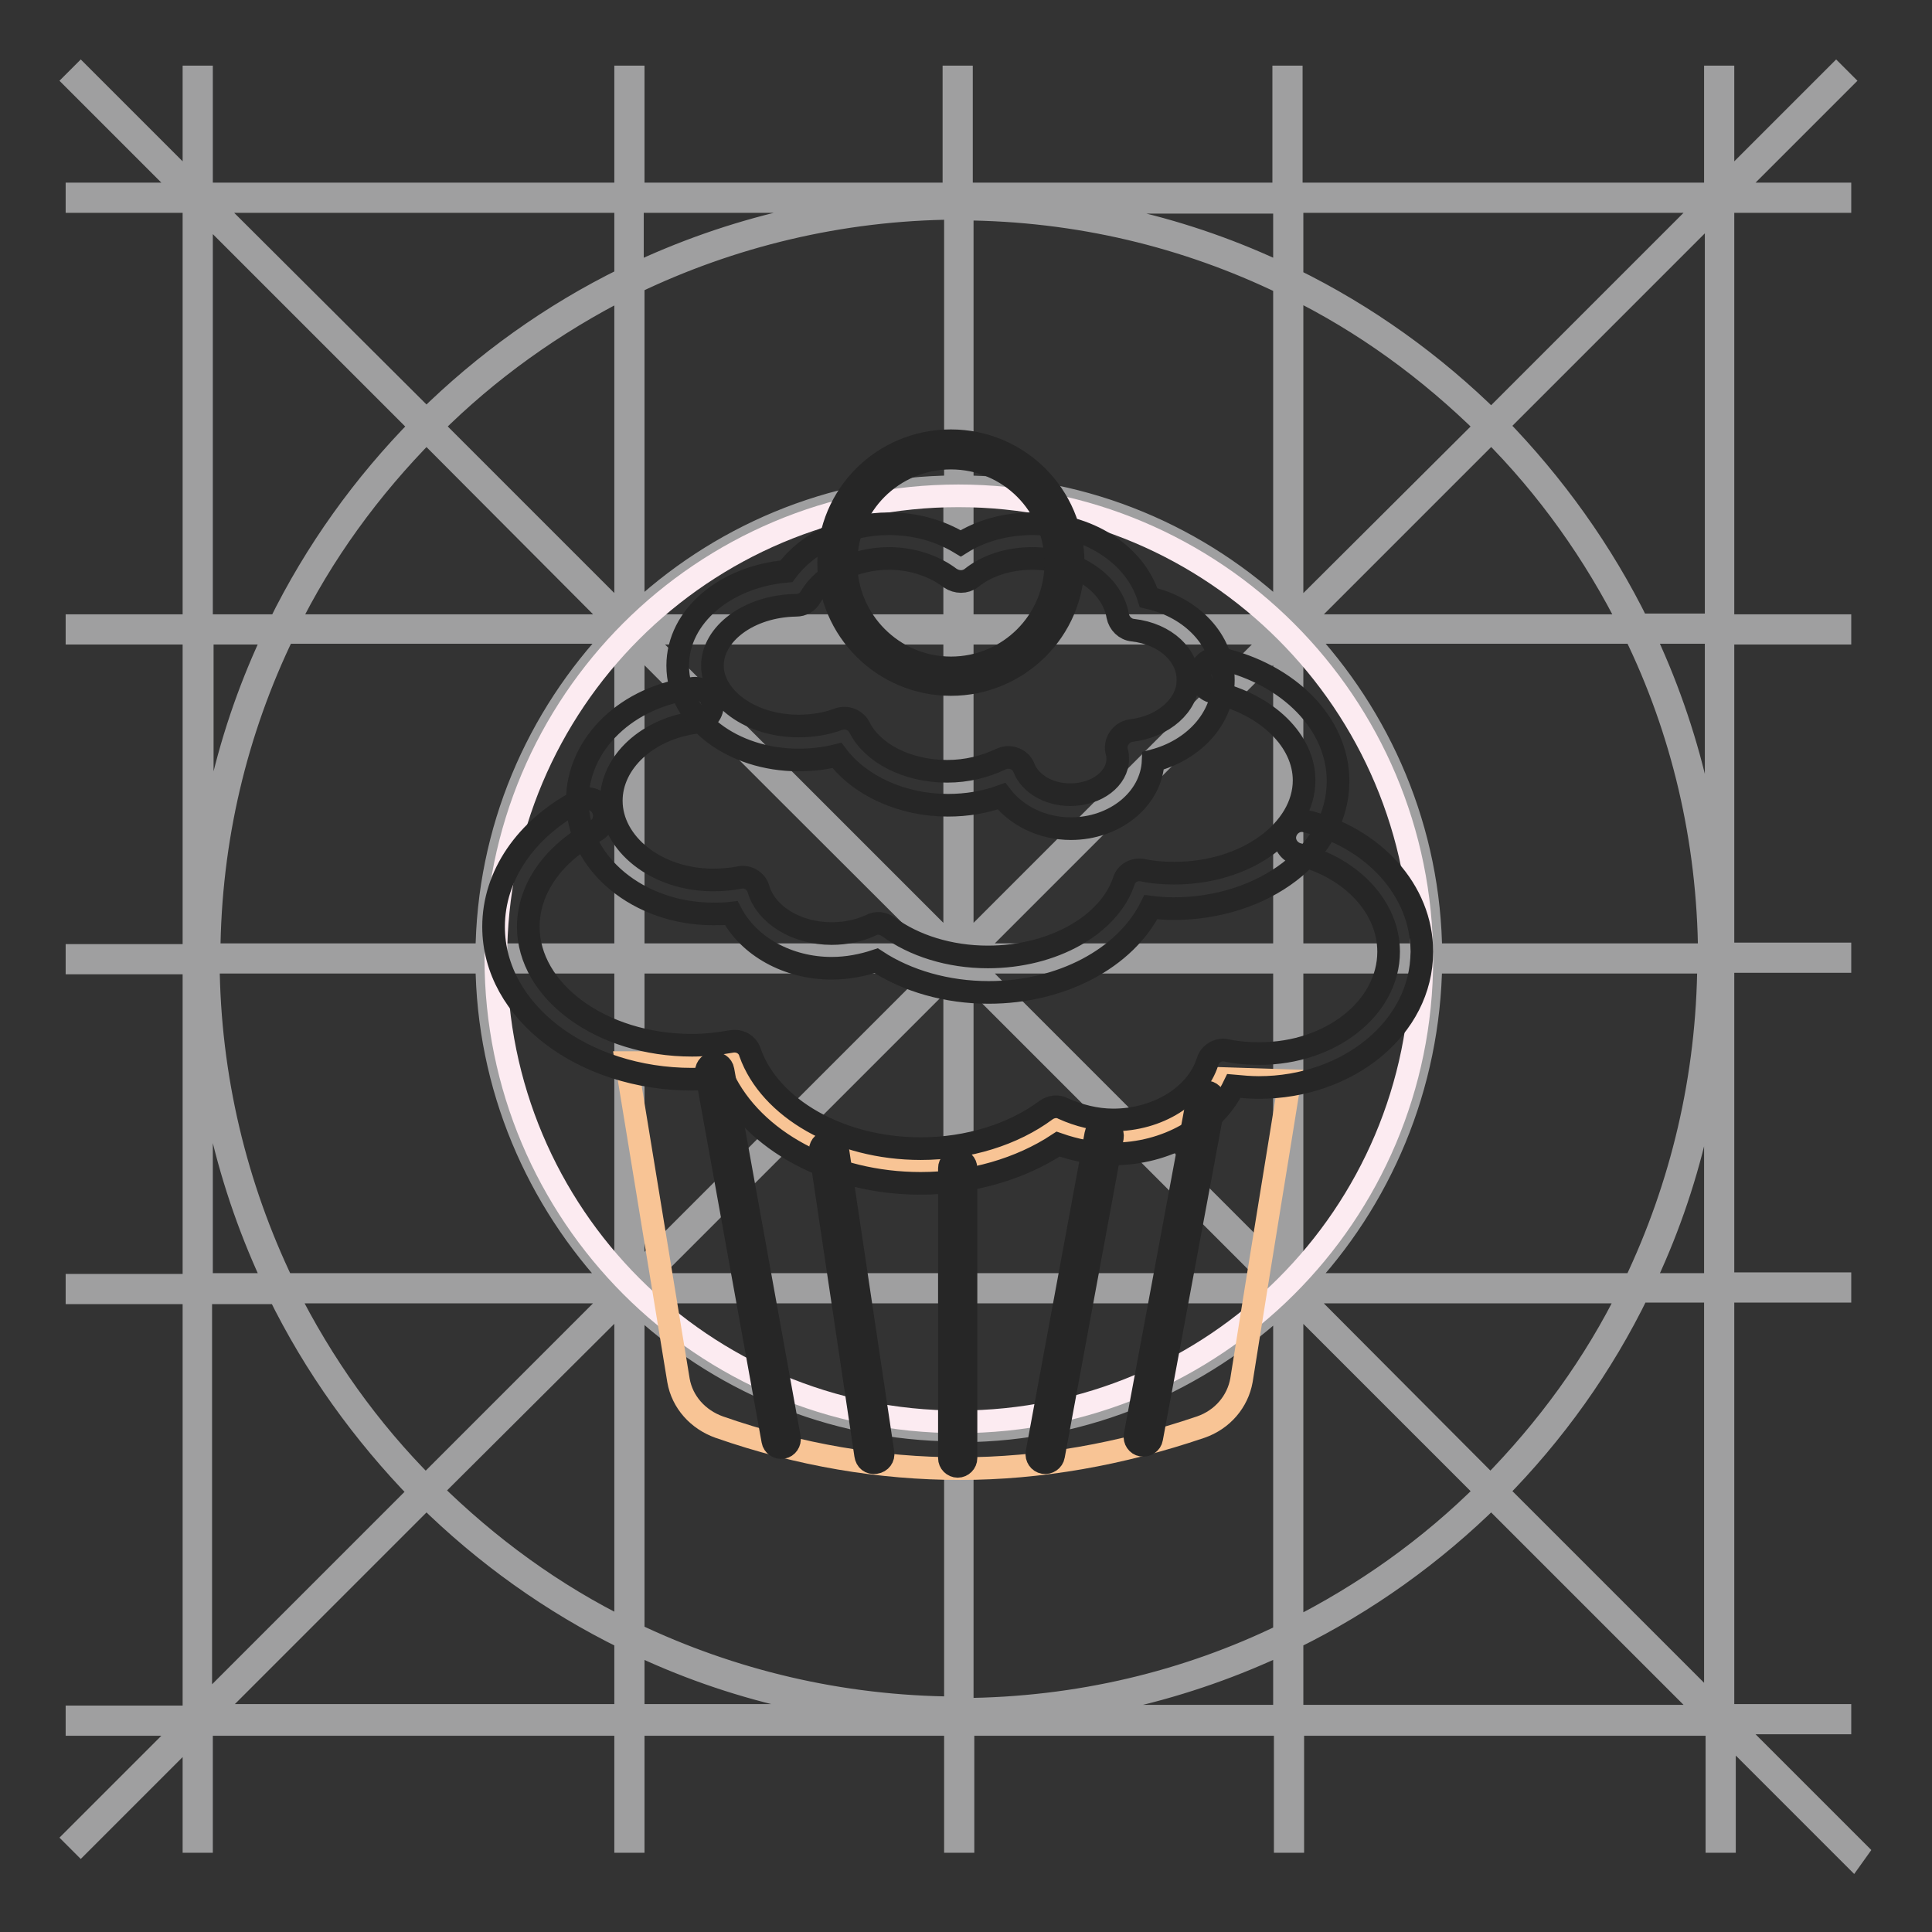
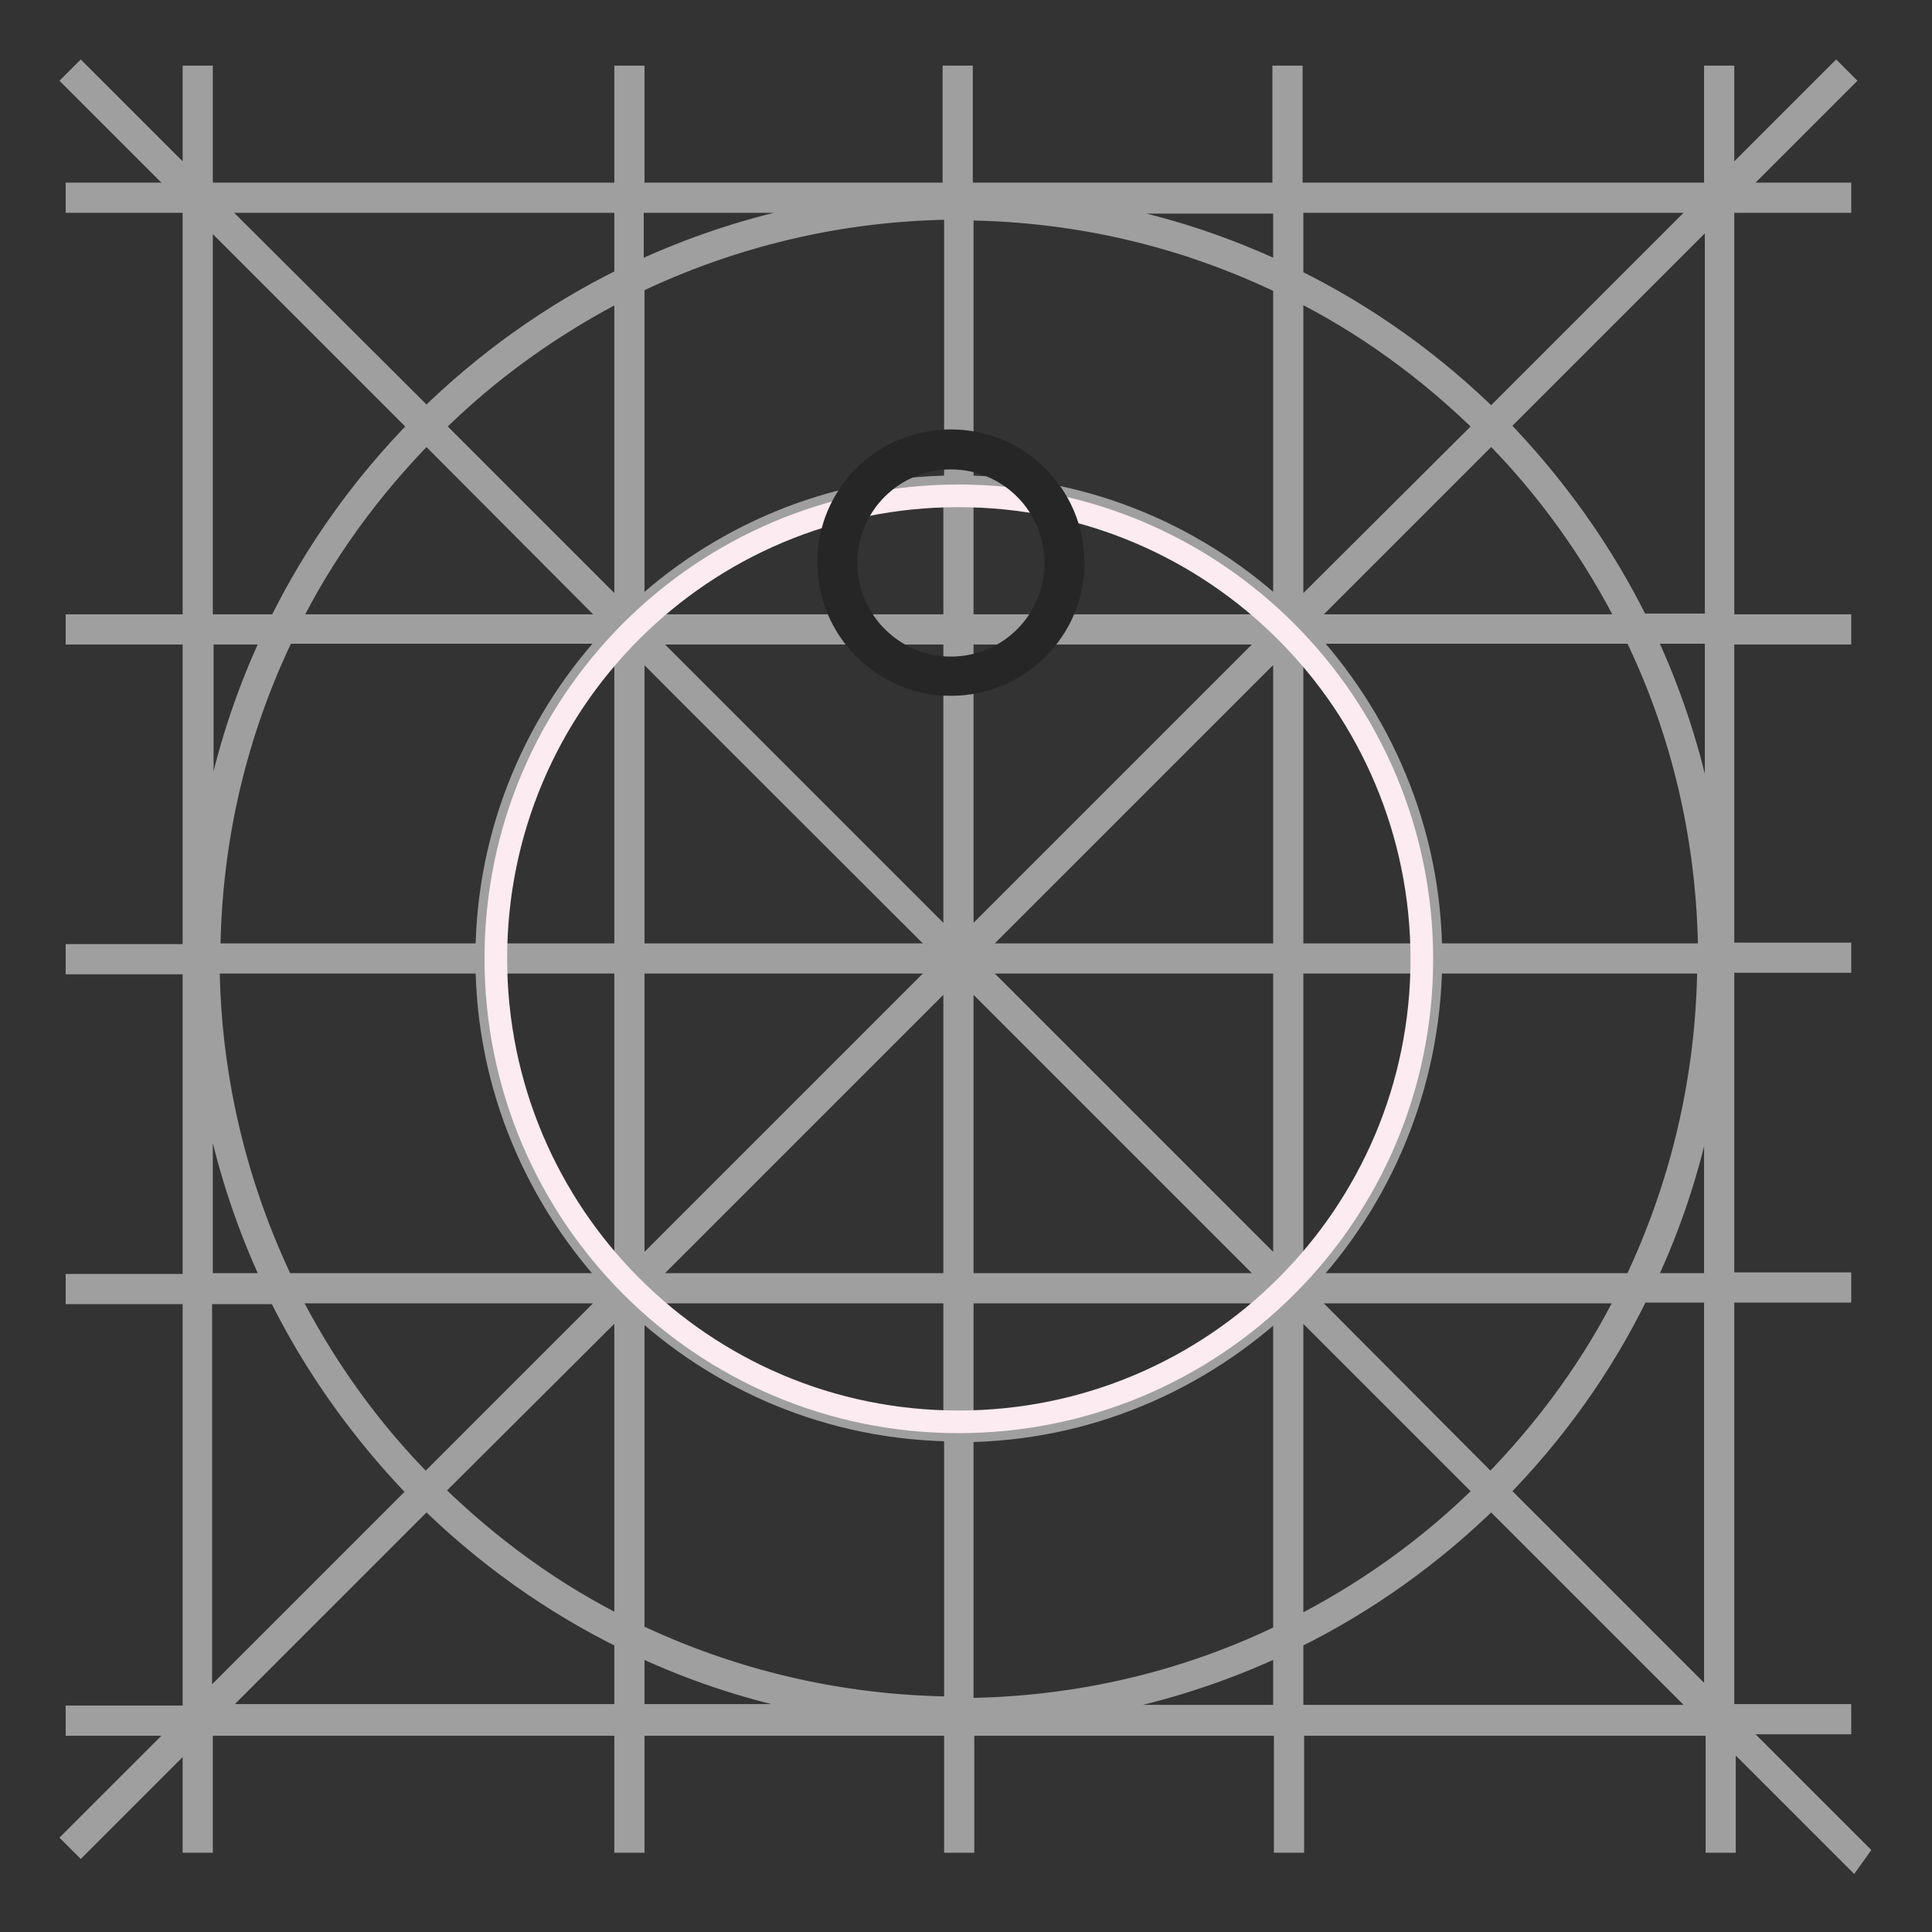
<svg xmlns="http://www.w3.org/2000/svg" version="1.1" x="0px" y="0px" viewBox="0 0 256 256" enable-background="new 0 0 256 256" xml:space="preserve">
  <rect x="0" y="0" width="256" height="256" fill="#333333" stroke="none" />
  <g>
    <path stroke-width="3" fill-opacity="0" stroke="#9f9fa0" d="M171.2,217.1c9.8-4.8,18.7-11.2,26.4-18.8l29.1,29.1h-55.5V217.1z M127.5,227.4c15.2-0.1,29.7-3.6,42.7-9.8 v9.8H127.5L127.5,227.4z M83.9,227.4v-9.8c12.9,6.2,27.4,9.7,42.7,9.7v0H83.9L83.9,227.4z M27.4,227.4l29.1-29.1 c7.7,7.6,16.6,14,26.4,18.8v10.2H27.4L27.4,227.4z M36.9,171.2c4.8,9.8,11.2,18.7,18.8,26.5l-29.1,29.1v-55.5H36.9z M26.7,127.5 c0.1,15.2,3.6,29.7,9.8,42.7h-9.8V127.5z M26.7,83.9h9.8c-6.2,12.9-9.7,27.4-9.7,42.7h0V83.9z M26.7,27.4l29.1,29.1 c-7.6,7.7-14,16.6-18.8,26.4H26.7V27.4L26.7,27.4z M82.9,36.9c-9.8,4.8-18.7,11.2-26.4,18.8L27.4,26.7h55.5V36.9z M126.5,26.7 c-15.2,0.1-29.7,3.6-42.7,9.8v-9.8H126.5z M170.2,26.7v9.8c-12.9-6.2-27.4-9.7-42.7-9.7v0H170.2L170.2,26.7z M226.7,26.7 l-29.1,29.1c-7.7-7.6-16.6-14-26.4-18.8V26.7H226.7L226.7,26.7z M217.1,82.9c-4.8-9.8-11.2-18.7-18.8-26.5l29.1-29.1v55.5H217.1z  M227.4,126.5c-0.1-15.2-3.6-29.7-9.8-42.7h9.8V126.5z M227.4,170.2h-9.8c6.2-12.9,9.7-27.4,9.7-42.7h0V170.2z M171.8,171.2h44.2 c-4.7,9.6-11,18.2-18.5,25.8L171.8,171.2z M171.2,171.8l25.8,25.8c-7.5,7.5-16.2,13.7-25.8,18.5V171.8z M127.5,189.6 c16.5-0.1,31.5-6.7,42.7-17.3v44.3c-12.9,6.3-27.4,9.8-42.7,9.9V189.6z M83.9,172.2c11.1,10.6,26.1,17.2,42.7,17.3v36.8 c-15.3-0.1-29.7-3.6-42.7-9.8V172.2L83.9,172.2z M82.9,171.8v44.2c-9.6-4.7-18.2-11-25.8-18.5L82.9,171.8z M82.2,171.2l-25.8,25.8 c-7.5-7.5-13.7-16.2-18.5-25.8H82.2L82.2,171.2z M64.5,127.5c0.1,16.5,6.7,31.5,17.3,42.7H37.5c-6.2-12.9-9.8-27.4-9.9-42.7H64.5z  M81.8,83.9C71.2,95,64.6,110,64.5,126.5H27.7c0.1-15.3,3.6-29.7,9.9-42.7H81.8L81.8,83.9z M82.2,82.9H38 c4.7-9.6,11-18.2,18.5-25.8L82.2,82.9z M82.9,82.2L57.2,56.5C64.7,49,73.4,42.8,82.9,38V82.2z M126.5,64.5 C110,64.6,95,71.2,83.9,81.8V37.5c12.9-6.2,27.4-9.8,42.7-9.9V64.5z M170.2,81.8c-11.1-10.6-26.1-17.2-42.7-17.3V27.7 c15.3,0.1,29.7,3.6,42.7,9.9V81.8z M171.2,82.2V38c9.6,4.7,18.2,11,25.8,18.5L171.2,82.2z M171.8,82.9l25.8-25.8 c7.5,7.5,13.7,16.2,18.5,25.8H171.8z M189.6,126.5c-0.1-16.5-6.7-31.5-17.3-42.7h44.3c6.3,12.9,9.8,27.4,9.9,42.7H189.6z  M189.6,127.5h36.8c-0.1,15.3-3.6,29.7-9.8,42.7h-44.3C182.9,159,189.4,144,189.6,127.5z M127.5,171.2h42.4 c-11,10.7-25.9,17.3-42.4,17.4V171.2z M126.5,171.2v17.4c-16.5-0.1-31.4-6.7-42.4-17.4H126.5z M82.9,127.5v42.4 c-10.7-11-17.3-25.9-17.4-42.4H82.9z M82.9,126.5H65.5c0.1-16.5,6.7-31.4,17.4-42.4V126.5z M126.5,82.9H84.1 c11-10.7,25.9-17.3,42.4-17.4V82.9z M127.5,82.9V65.5c16.5,0.1,31.4,6.7,42.4,17.4H127.5z M171.2,126.5V84.1 c10.7,11,17.3,25.9,17.4,42.4H171.2L171.2,126.5z M171.2,127.5h17.4c-0.1,16.5-6.7,31.4-17.4,42.4V127.5L171.2,127.5z M127.5,128.2 l42,42h-42V128.2z M126.5,128.2v42h-42L126.5,128.2z M125.9,127.5l-42,42v-42C83.9,127.5,125.9,127.5,125.9,127.5z M125.9,126.5 h-42v-42C83.9,84.6,125.9,126.5,125.9,126.5z M126.5,125.9l-42-42h42V125.9z M127.5,125.9v-42h42L127.5,125.9z M170.2,127.5v42 l-42-42H170.2z M128.2,126.5l42-42v42H128.2L128.2,126.5z M227.4,226.7l-29.1-29.1c7.6-7.7,14-16.6,18.8-26.5h10.2V226.7 L227.4,226.7z M246,245.3l-17-17h14.8v-1h-15.5v-56.2h15.5v-1h-15.5v-42.7h15.5v-1h-15.5V83.9h15.5v-1h-15.5V26.7h15.5v-1H229 l15-15l-0.7-0.7l-15,15V10.2h-1v15.5h-56.2V10.2h-1v15.5h-42.7V10.2h-1v15.5H83.9V10.2h-1v15.5H26.7V10.2h-1V25l-15-15L10,10.7 l15,15H10.2v1h15.5v56.2H10.2v1h15.5v42.7H10.2v1h15.5v42.7H10.2v1h15.5v56.2H10.2v1H25l-15,15l0.7,0.7l15-15v14.8h1v-15.5h56.2 v15.5h1v-15.5h42.7v15.5h1v-15.5h42.7v15.5h1v-15.5h56.2v15.5h1V229l17,17L246,245.3L246,245.3z" />
    <path stroke-width="3" fill-opacity="0" stroke="#fcebf1" d="M65.7,127c0,33.9,27.4,61.4,61.3,61.4c33.9,0,61.4-27.4,61.4-61.3c0,0,0,0,0,0c0-33.9-27.5-61.4-61.4-61.4 C93.1,65.7,65.7,93.1,65.7,127z" />
-     <path stroke-width="3" fill-opacity="0" stroke="#f8c495" d="M88.6,140.6c1,0.1,2,0.2,3.1,0.2c0.6,0,1.1,0,1.7,0l4.1,0.1c3.1,7.9,12.9,13.7,24.5,13.7 c7,0,13.4-2.1,18-5.5c2.2,1.1,4.8,1.7,7.6,1.7c6.4,0,11.9-3.3,14.1-7.9l9.2,0.3c-1.4,8.8-3.6,22-6.4,39.7c-0.5,2.8-2.5,5.2-5.4,6.2 c-10.6,3.6-21.3,5.5-31.9,5.5s-21.3-1.8-31.9-5.5c-2.8-1-4.9-3.3-5.4-6.2l-6.9-42.1H88.6z" />
-     <path stroke-width="3" fill-opacity="0" stroke="#262626" d="M93.6,142.2c-0.1-0.6,0.3-1.2,0.9-1.3c0.6-0.1,1.2,0.3,1.3,0.9l8.8,48.7c0.1,0.6-0.3,1.2-0.9,1.3 c-0.6,0.1-1.2-0.3-1.3-0.9L93.6,142.2z M108.7,152.6c-0.1-0.6,0.3-1.2,1-1.3c0.6-0.1,1.2,0.3,1.3,1l6,40.2c0.1,0.6-0.3,1.2-1,1.3 s-1.2-0.3-1.3-1L108.7,152.6z M147.4,150.7c0.1-0.6-0.3-1.2-0.9-1.3c-0.6-0.1-1.2,0.3-1.3,0.9l-7.8,42.2c-0.1,0.6,0.3,1.2,0.9,1.3 c0.6,0.1,1.2-0.3,1.3-0.9L147.4,150.7z M160.9,146c0.1-0.6-0.3-1.2-0.9-1.3c-0.6-0.1-1.2,0.3-1.3,0.9l-8.3,44.6 c-0.1,0.6,0.3,1.2,0.9,1.3c0.6,0.1,1.2-0.3,1.3-0.9L160.9,146z M125.8,154.8c0-0.6,0.5-1.1,1.1-1.1c0.6,0,1.1,0.5,1.1,1.1v38.4 c0,0.6-0.5,1.1-1.1,1.1c-0.6,0-1.1-0.5-1.1-1.1V154.8z" />
-     <path stroke-width="3" fill-opacity="0" stroke="#262626" d="M91.7,143c-14.4,0-26.3-8.9-26.3-20.2c0-6.8,4.3-13,11.3-16.7c1.1-0.6,2.5-0.2,3.1,0.9 c0.6,1.1,0.2,2.5-0.9,3.1c-5.6,3-8.9,7.7-8.9,12.7c0,8.5,9.6,15.7,21.7,15.7c1.8,0,3.5-0.2,5.2-0.5c1.1-0.2,2.2,0.4,2.5,1.5 c2.6,7.3,11.8,12.7,22.6,12.7c6.3,0,12.3-1.9,16.6-5.1c0.7-0.5,1.6-0.6,2.3-0.2c2,0.9,4.3,1.5,6.6,1.5c6,0,11.1-3.3,12.5-7.7 c0.3-1.1,1.5-1.8,2.6-1.5c1.4,0.3,2.8,0.4,4.3,0.4c9.5,0,17.1-6.1,17.1-13.5c0-5.8-4.8-11.1-12-12.9c-1.2-0.3-2-1.5-1.7-2.7 c0.3-1.2,1.5-2,2.7-1.7c9,2.2,15.4,9.2,15.4,17.3c0,10.1-9.8,18-21.6,18c-1.1,0-2.2-0.1-3.3-0.2c-2.6,5.4-9,9-16,9 c-2.6,0-5-0.5-7.3-1.3c-5,3.3-11.5,5.2-18.2,5.2c-11.8,0-22.2-5.6-26.2-14C94.5,142.9,93.1,143,91.7,143L91.7,143z" />
-     <path stroke-width="3" fill-opacity="0" stroke="#262626" d="M155.5,120.4c11.9,0,21.8-7.4,21.8-16.9c0-7.6-6.5-14.1-15.5-16.2c-1.2-0.3-2.5,0.5-2.7,1.7 c-0.3,1.2,0.5,2.5,1.7,2.7c7.2,1.7,12,6.5,12,11.7c0,6.6-7.6,12.3-17.2,12.3c-1.4,0-2.8-0.1-4.2-0.4c-1.1-0.2-2.2,0.4-2.5,1.5 c-2,5.8-9.4,10-18,10c-5.1,0-9.8-1.5-13.2-4c-0.7-0.5-1.6-0.6-2.3-0.2c-1.5,0.7-3.3,1.1-5.2,1.1c-4.7,0-8.7-2.5-9.7-5.9 c-0.3-1.1-1.5-1.8-2.6-1.5c-1.1,0.2-2.2,0.3-3.4,0.3c-7.5,0-13.5-4.8-13.5-10.5c0-5.1,4.8-9.6,11.4-10.4c1.3-0.2,2.1-1.3,2-2.5 c-0.2-1.2-1.3-2.1-2.5-2c-8.7,1-15.4,7.3-15.4,14.9c0,8.4,8.2,15,18,15c0.8,0,1.6,0,2.4-0.1c2.3,4.4,7.5,7.3,13.3,7.3 c2.1,0,4.1-0.4,5.9-1c4.1,2.7,9.4,4.2,14.9,4.2c9.6,0,18.1-4.5,21.5-11.3C153.3,120.3,154.4,120.4,155.5,120.4z" />
-     <path stroke-width="3" fill-opacity="0" stroke="#262626" d="M150.1,83.5c-1-0.1-1.8-0.9-2-1.9c-0.7-4.2-5.5-7.6-11.3-7.6c-3.1,0-6,0.9-8.1,2.6c-0.8,0.6-1.9,0.6-2.8,0 c-2.1-1.6-5-2.6-8.1-2.6c-4.6,0-8.6,2.1-10.4,5.1c-0.4,0.7-1.1,1.1-1.9,1.1c-6.3,0.1-11.1,3.8-11.1,8c0,4.2,5,8,11.4,8 c1.9,0,3.7-0.3,5.3-0.9c1.1-0.4,2.3,0.1,2.8,1.1c1.7,3.4,6.3,5.8,11.6,5.8c2.6,0,5-0.6,7.1-1.6c1.2-0.6,2.7,0,3.1,1.2 c0.8,2,3.2,3.5,6.1,3.5c3.6,0,6.3-2.2,6.3-4.7c0-0.3,0-0.6-0.1-0.9c-0.4-1.3,0.5-2.7,1.9-2.9c4.3-0.5,7.5-3.4,7.5-6.6 C157.5,86.9,154.5,84,150.1,83.5L150.1,83.5z M162.1,90.1c0,5.1-3.9,9.3-9.3,10.7c-0.2,5.1-5.1,9-10.9,9c-3.8,0-7.2-1.7-9.2-4.3 c-2.2,0.8-4.6,1.2-7.1,1.2c-6.1,0-11.7-2.6-14.7-6.6c-1.6,0.4-3.3,0.6-5.1,0.6c-8.7,0-16-5.4-16-12.5c0-6.6,6.4-11.8,14.4-12.5 c2.9-3.9,8-6.3,13.6-6.3c3.5,0,6.7,0.9,9.5,2.6c2.7-1.7,6-2.6,9.5-2.6c7.3,0,13.6,4,15.4,9.8C157.9,80.5,162.1,84.8,162.1,90.1z" />
    <path stroke-width="3" fill-opacity="0" stroke="#d96867" d="M111,74.6c0,8.3,6.7,15,15,15c8.3,0,15-6.7,15-15c0-8.3-6.7-15-15-15C117.7,59.6,111,66.3,111,74.6 L111,74.6z" />
    <path stroke-width="3" fill-opacity="0" stroke="#262626" d="M126,90.7c-8.9,0-16.2-7.2-16.2-16.2c0-8.9,7.2-16.1,16.2-16.1c8.9,0,16.2,7.2,16.2,16.2 C142.2,83.5,134.9,90.7,126,90.7z M126,88.5c7.7,0,13.9-6.2,13.9-13.9c0-7.7-6.2-13.9-13.9-13.9c-7.7,0-13.9,6.2-13.9,13.9 C112.1,82.2,118.3,88.5,126,88.5z" />
  </g>
</svg>